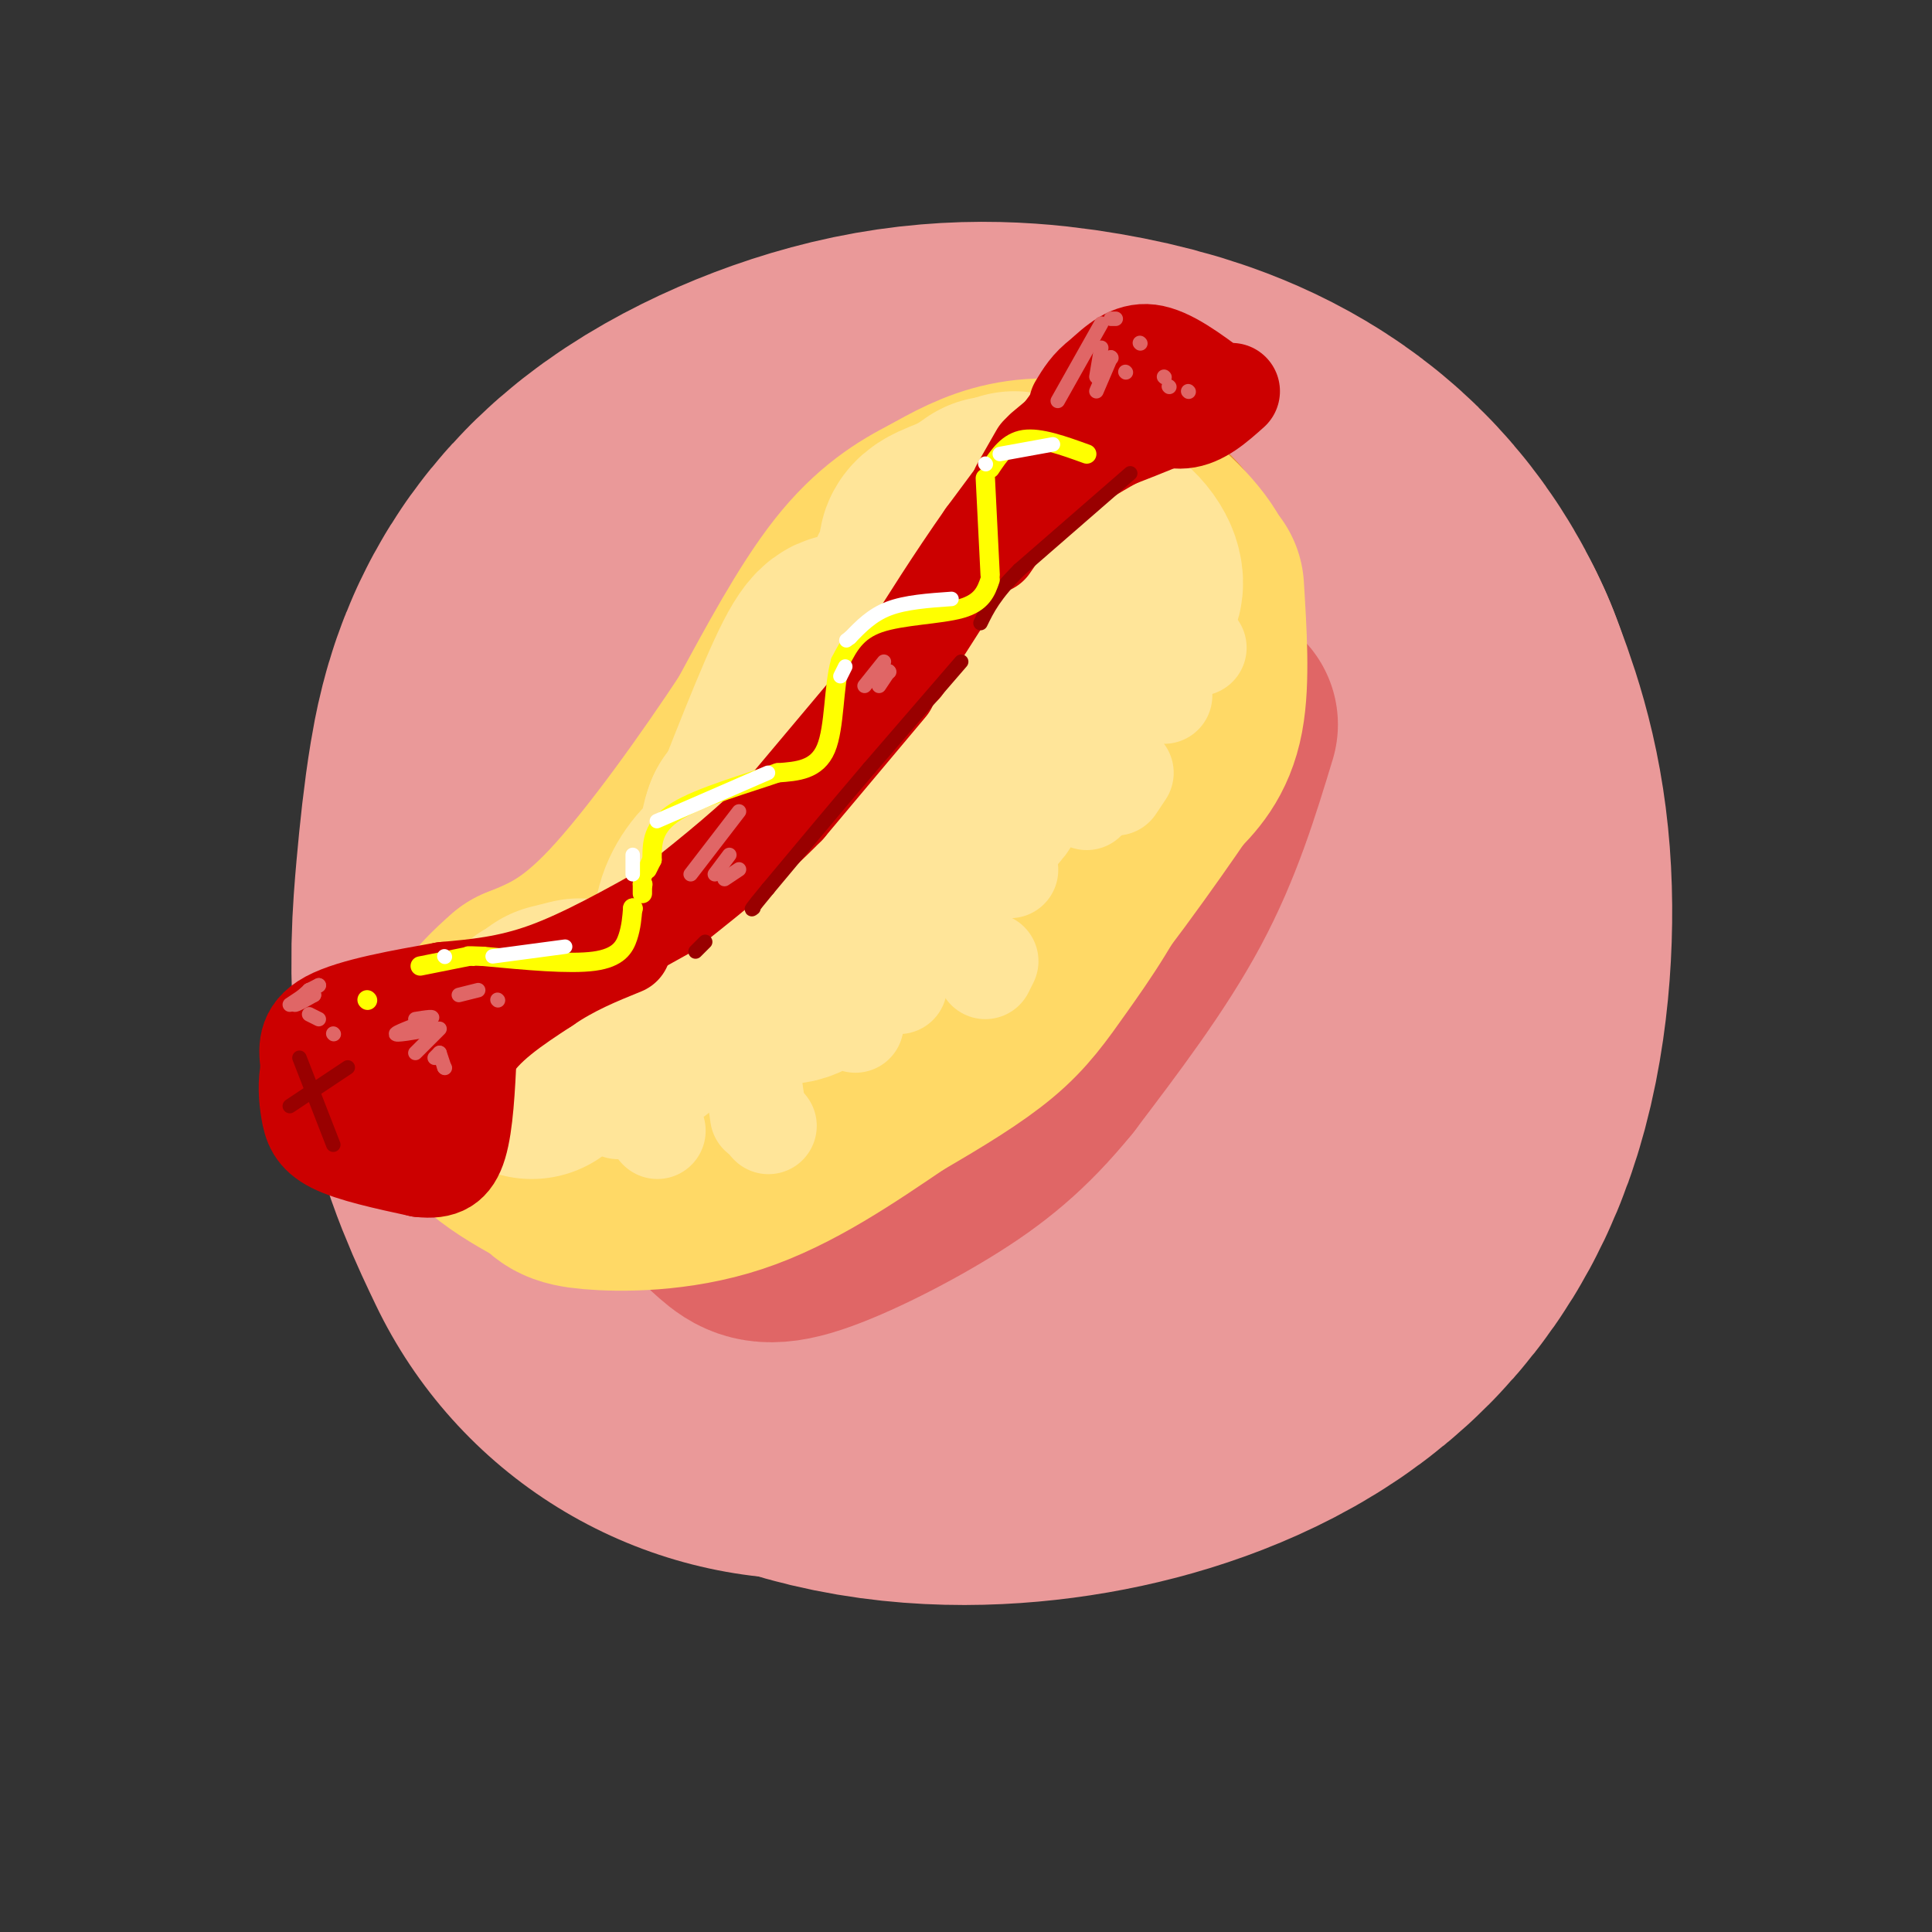
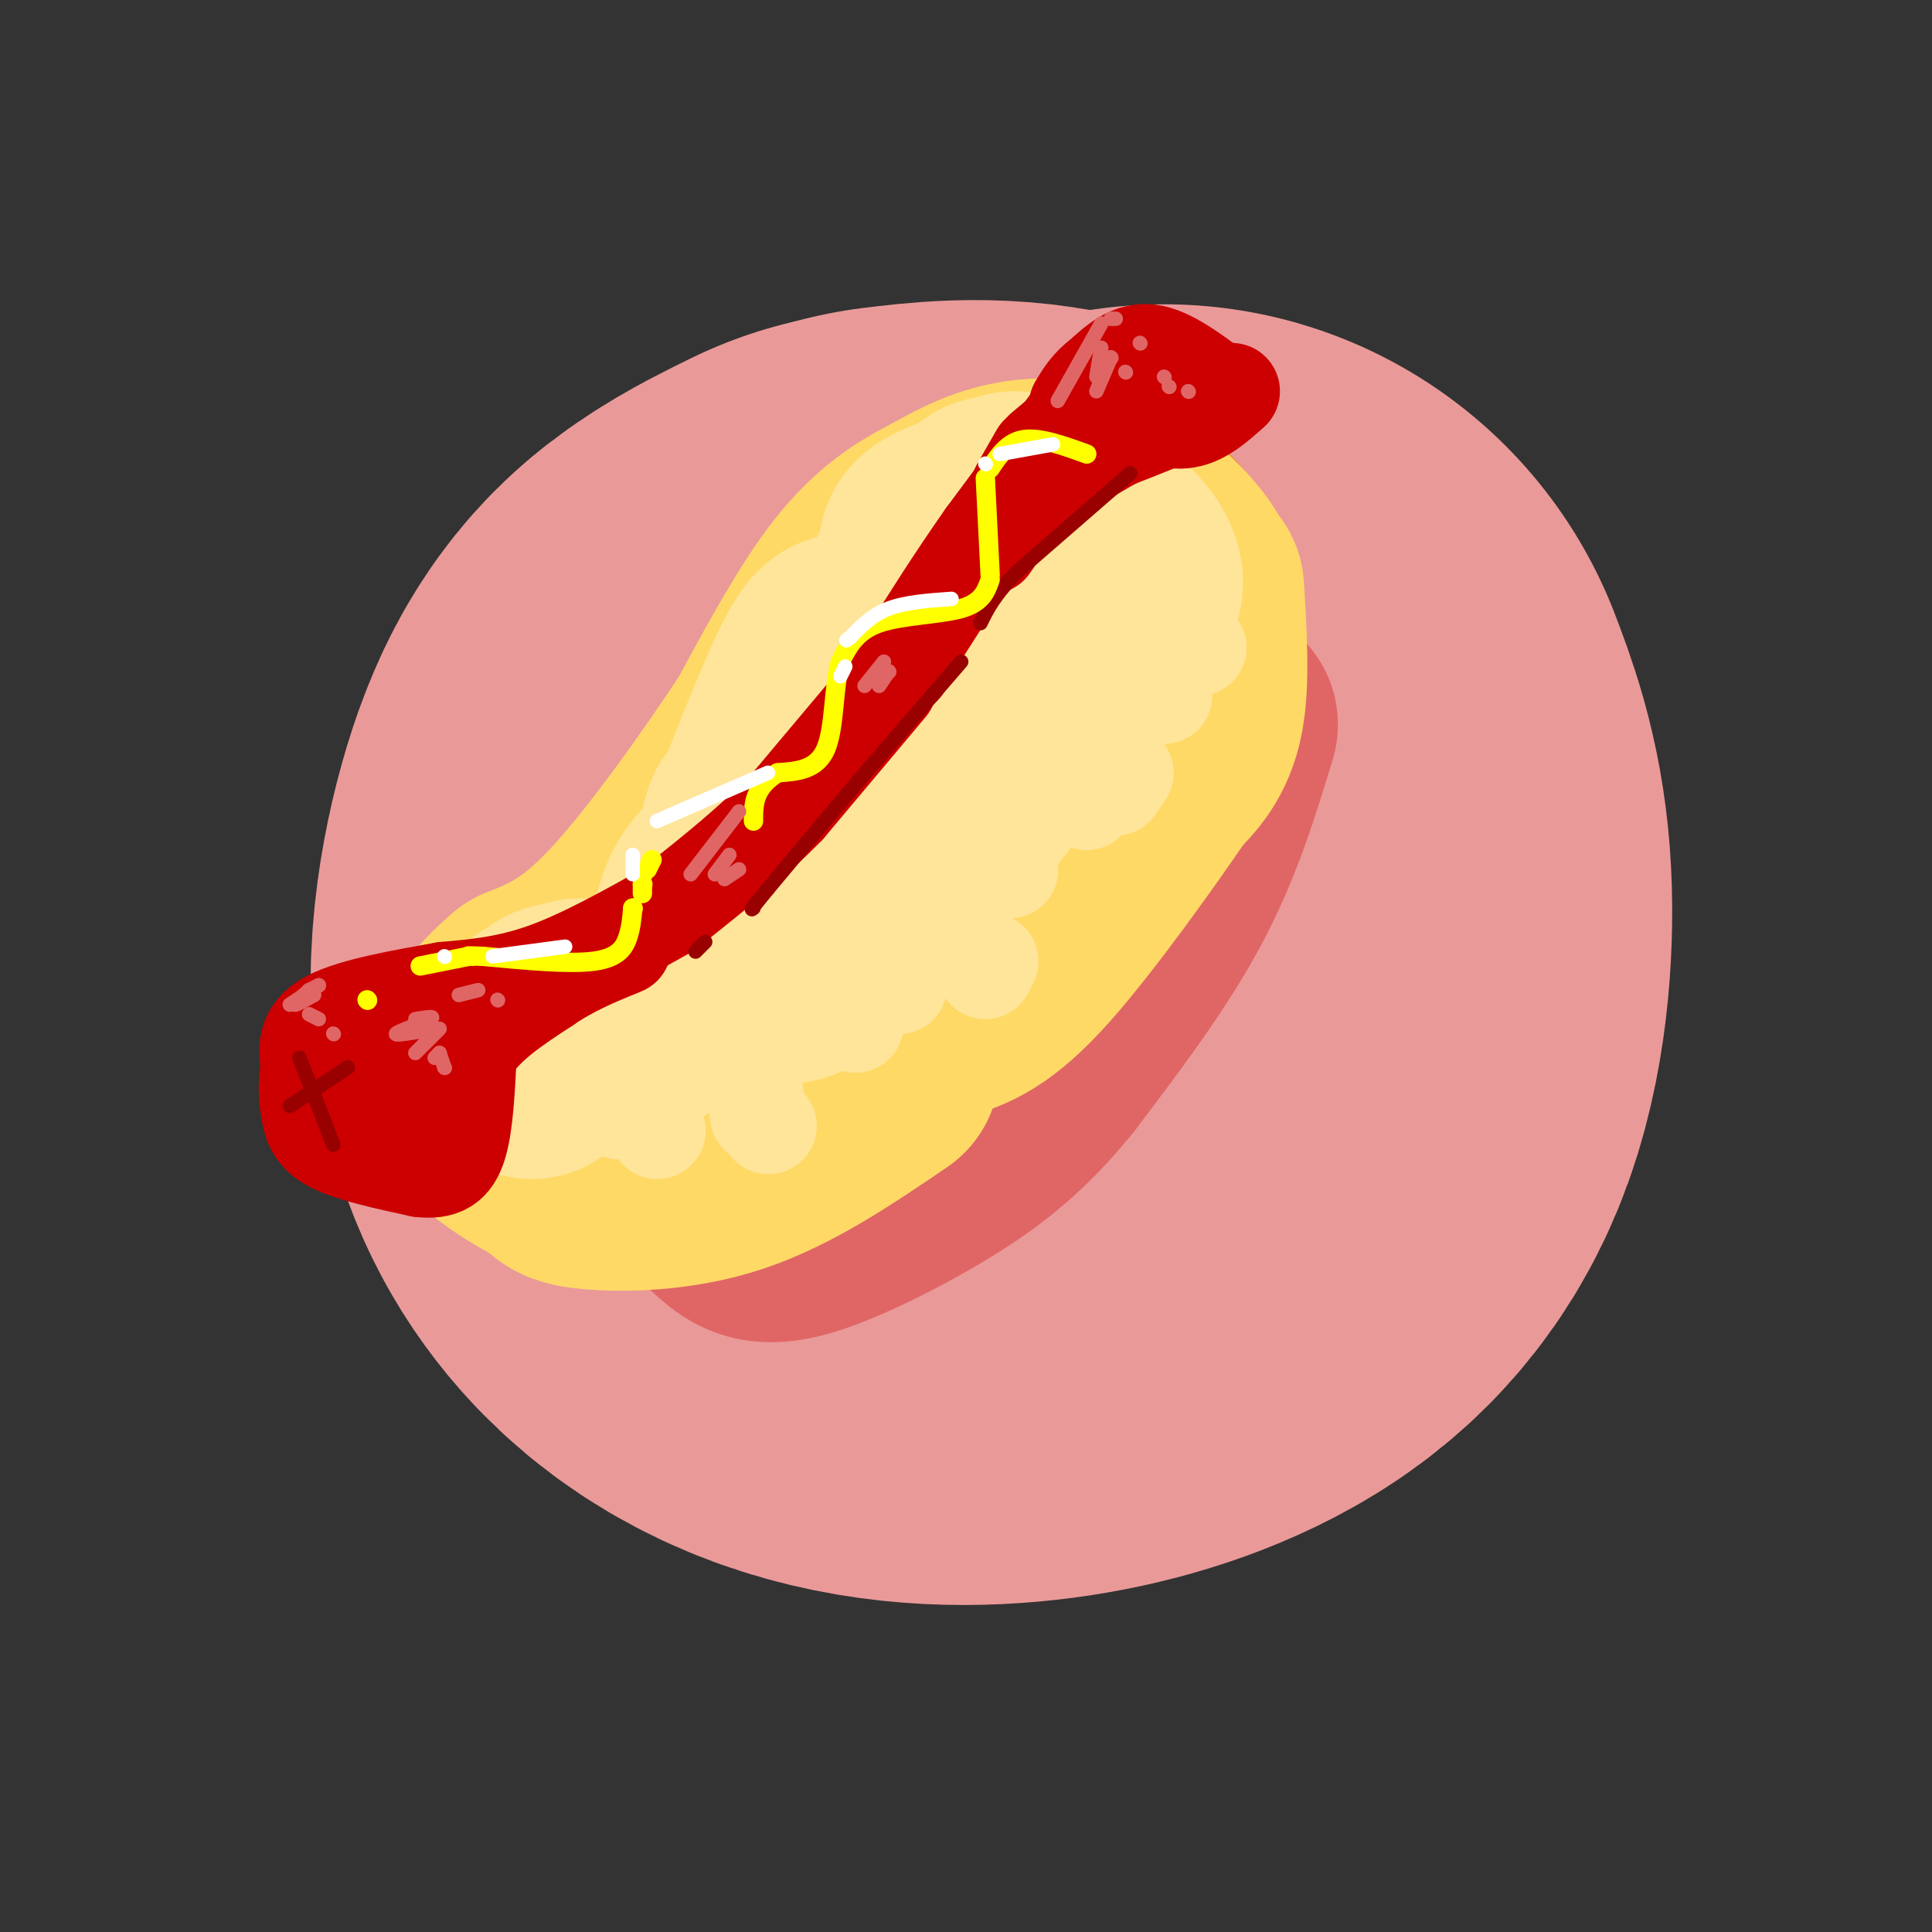
<svg xmlns="http://www.w3.org/2000/svg" viewBox="0 0 400 400" version="1.1">
  <rect x="0" y="0" width="400" height="400" fill="#333333" stroke="none" />
  <g fill="none" stroke="rgb(234,153,153)" stroke-width="200" stroke-linecap="round" stroke-linejoin="round">
    <path d="M228,200c2.792,-5.673 5.583,-11.345 6,-16c0.417,-4.655 -1.542,-8.292 -6,-12c-4.458,-3.708 -11.417,-7.488 -18,-9c-6.583,-1.512 -12.792,-0.756 -19,0" />
    <path d="M187,164c-3.921,1.919 -7.842,3.838 -11,6c-3.158,2.162 -5.551,4.565 -8,12c-2.449,7.435 -4.952,19.900 -3,29c1.952,9.100 8.359,14.834 16,18c7.641,3.166 16.517,3.766 25,3c8.483,-0.766 16.573,-2.896 23,-6c6.427,-3.104 11.192,-7.182 14,-15c2.808,-7.818 3.659,-19.377 3,-28c-0.659,-8.623 -2.830,-14.312 -5,-20" />
-     <path d="M241,163c-2.333,-5.314 -5.664,-8.600 -10,-11c-4.336,-2.400 -9.676,-3.914 -16,-5c-6.324,-1.086 -13.633,-1.745 -22,0c-8.367,1.745 -17.792,5.893 -23,10c-5.208,4.107 -6.200,8.173 -7,13c-0.800,4.827 -1.408,10.415 -2,17c-0.592,6.585 -1.169,14.167 0,21c1.169,6.833 4.085,12.916 7,19" />
  </g>
  <g fill="none" stroke="rgb(224,102,102)" stroke-width="50" stroke-linecap="round" stroke-linejoin="round">
    <path d="M252,150c-3.417,11.250 -6.833,22.500 -13,34c-6.167,11.500 -15.083,23.250 -24,35" />
    <path d="M215,219c-7.448,9.153 -14.068,14.535 -23,20c-8.932,5.465 -20.178,11.011 -27,13c-6.822,1.989 -9.221,0.420 -12,-2c-2.779,-2.420 -5.937,-5.691 -7,-8c-1.063,-2.309 -0.032,-3.654 1,-5" />
    <path d="M147,237c1.679,-4.179 5.375,-12.125 16,-22c10.625,-9.875 28.179,-21.679 41,-34c12.821,-12.321 20.911,-25.161 29,-38" />
    <path d="M233,143c4.822,-6.933 2.378,-5.267 2,-4c-0.378,1.267 1.311,2.133 3,3" />
    <path d="M245,156c0.000,0.000 0.100,0.100 0.1,0.1" />
  </g>
  <g fill="none" stroke="rgb(230,145,56)" stroke-width="50" stroke-linecap="round" stroke-linejoin="round">
    <path d="M240,122c0.083,-4.083 0.167,-8.167 -4,-11c-4.167,-2.833 -12.583,-4.417 -21,-6" />
    <path d="M215,105c-6.167,0.333 -11.083,4.167 -16,8" />
  </g>
  <g fill="none" stroke="rgb(255,217,102)" stroke-width="50" stroke-linecap="round" stroke-linejoin="round">
    <path d="M244,129c0.821,-2.851 1.643,-5.702 -1,-10c-2.643,-4.298 -8.750,-10.042 -15,-13c-6.250,-2.958 -12.643,-3.131 -18,-2c-5.357,1.131 -9.679,3.565 -14,6" />
    <path d="M196,110c-4.933,2.489 -10.267,5.711 -16,13c-5.733,7.289 -11.867,18.644 -18,30" />
    <path d="M162,153c-8.489,12.889 -20.711,30.111 -30,40c-9.289,9.889 -15.644,12.444 -22,15" />
    <path d="M110,208c-5.833,4.976 -9.417,9.917 -10,14c-0.583,4.083 1.833,7.310 5,10c3.167,2.690 7.083,4.845 11,7" />
    <path d="M116,239c2.060,1.726 1.708,2.542 7,3c5.292,0.458 16.226,0.560 27,-3c10.774,-3.560 21.387,-10.780 32,-18" />
-     <path d="M182,221c9.008,-5.215 15.528,-9.254 20,-13c4.472,-3.746 6.896,-7.201 11,-13c4.104,-5.799 9.887,-13.943 14,-24c4.113,-10.057 6.557,-22.029 9,-34" />
    <path d="M236,137c1.500,-8.891 0.751,-14.119 -2,-18c-2.751,-3.881 -7.503,-6.415 -10,-8c-2.497,-1.585 -2.738,-2.221 -7,0c-4.262,2.221 -12.546,7.297 -17,13c-4.454,5.703 -5.077,12.031 -5,17c0.077,4.969 0.856,8.579 3,10c2.144,1.421 5.654,0.652 10,-6c4.346,-6.652 9.527,-19.186 10,-23c0.473,-3.814 -3.764,1.093 -8,6" />
    <path d="M210,128c-7.252,12.976 -21.382,42.415 -26,52c-4.618,9.585 0.276,-0.686 2,-6c1.724,-5.314 0.277,-5.673 -4,-4c-4.277,1.673 -11.383,5.376 -16,10c-4.617,4.624 -6.743,10.168 -8,15c-1.257,4.832 -1.645,8.952 0,9c1.645,0.048 5.322,-3.976 9,-8" />
    <path d="M173,191c0.000,0.000 -7.000,13.000 -7,13" />
    <path d="M245,122c0.583,9.417 1.167,18.833 0,25c-1.167,6.167 -4.083,9.083 -7,12" />
    <path d="M238,159c-6.333,9.333 -18.667,26.667 -27,36c-8.333,9.333 -12.667,10.667 -17,12" />
    <path d="M194,207c-7.500,4.500 -17.750,9.750 -28,15" />
    <path d="M185,185c-10.167,10.583 -20.333,21.167 -26,26c-5.667,4.833 -6.833,3.917 -8,3" />
    <path d="M142,194c0.000,0.000 -15.000,12.000 -15,12" />
  </g>
  <g fill="none" stroke="rgb(255,229,153)" stroke-width="50" stroke-linecap="round" stroke-linejoin="round">
    <path d="M225,122c3.000,0.711 6.000,1.422 7,0c1.000,-1.422 0.000,-4.978 -4,-8c-4.000,-3.022 -11.000,-5.511 -18,-8" />
    <path d="M206,107c-1.884,1.331 -3.769,2.663 -7,4c-3.231,1.337 -7.809,2.680 -1,6c6.809,3.320 25.004,8.617 25,9c-0.004,0.383 -18.208,-4.147 -26,-5c-7.792,-0.853 -5.174,1.970 -4,8c1.174,6.030 0.902,15.266 4,20c3.098,4.734 9.565,4.967 13,4c3.435,-0.967 3.839,-3.133 3,-5c-0.839,-1.867 -2.919,-3.433 -5,-5" />
    <path d="M208,143c-5.539,-2.241 -16.886,-5.345 -22,-6c-5.114,-0.655 -3.995,1.138 -5,5c-1.005,3.862 -4.134,9.792 -1,14c3.134,4.208 12.531,6.693 17,7c4.469,0.307 4.010,-1.566 3,-4c-1.010,-2.434 -2.570,-5.431 -9,-7c-6.430,-1.569 -17.730,-1.710 -22,3c-4.270,4.710 -1.509,14.272 1,20c2.509,5.728 4.766,7.623 7,8c2.234,0.377 4.444,-0.765 5,-3c0.556,-2.235 -0.543,-5.563 -3,-8c-2.457,-2.437 -6.274,-3.982 -10,-4c-3.726,-0.018 -7.363,1.491 -11,3" />
    <path d="M158,171c-2.014,5.309 -1.548,17.080 0,23c1.548,5.920 4.177,5.988 6,5c1.823,-0.988 2.839,-3.033 2,-6c-0.839,-2.967 -3.534,-6.857 -6,-9c-2.466,-2.143 -4.702,-2.538 -7,-1c-2.298,1.538 -4.656,5.011 -5,8c-0.344,2.989 1.328,5.495 3,8" />
    <path d="M179,140c-0.644,-0.733 -1.289,-1.467 -2,-3c-0.711,-1.533 -1.489,-3.867 -5,3c-3.511,6.867 -9.756,22.933 -16,39" />
    <path d="M149,196c0.000,0.000 -1.000,0.000 -1,0" />
    <path d="M131,211c0.000,0.000 -1.000,0.000 -1,0" />
    <path d="M120,211c0.000,0.000 -4.000,1.000 -4,1" />
    <path d="M110,219c1.500,-2.417 3.000,-4.833 3,-5c0.000,-0.167 -1.500,1.917 -3,4" />
    <path d="M110,219c0.000,0.000 0.100,0.100 0.1,0.1" />
  </g>
  <g fill="none" stroke="rgb(255,229,153)" stroke-width="20" stroke-linecap="round" stroke-linejoin="round">
    <path d="M127,229c0.000,0.000 1.000,1.000 1,1" />
    <path d="M136,234c0.000,0.000 0.100,0.100 0.1,0.1" />
    <path d="M153,220c0.000,0.000 0.100,0.100 0.1,0.1" />
    <path d="M156,224c0.000,0.000 1.000,7.000 1,7" />
    <path d="M159,233c0.000,0.000 0.100,0.100 0.1,0.1" />
    <path d="M177,212c0.000,0.000 0.100,0.100 0.1,0.1" />
    <path d="M186,204c0.000,0.000 0.100,0.100 0.1,0.1" />
    <path d="M204,201c0.000,0.000 1.000,-2.000 1,-2" />
    <path d="M209,180c0.000,0.000 0.100,0.100 0.1,0.1" />
    <path d="M222,165c0.000,0.000 3.000,1.000 3,1" />
    <path d="M231,163c0.000,0.000 2.000,-3.000 2,-3" />
    <path d="M240,143c0.000,0.000 1.000,1.000 1,1" />
    <path d="M248,134c0.000,0.000 0.100,0.100 0.1,0.1" />
  </g>
  <g fill="none" stroke="rgb(204,0,0)" stroke-width="20" stroke-linecap="round" stroke-linejoin="round">
    <path d="M252,81c-5.000,-3.750 -10.000,-7.500 -14,-8c-4.000,-0.500 -7.000,2.250 -10,5" />
    <path d="M228,78c-2.500,1.833 -3.750,3.917 -5,6" />
    <path d="M255,81c-3.167,2.833 -6.333,5.667 -10,6c-3.667,0.333 -7.833,-1.833 -12,-4" />
    <path d="M233,83c-2.667,-0.167 -3.333,1.417 -4,3" />
    <path d="M228,87c0.000,0.000 0.100,0.100 0.1,0.1" />
    <path d="M228,87c0.000,0.000 -1.000,1.000 -1,1" />
    <path d="M227,88c0.000,0.000 -11.000,12.000 -11,12" />
    <path d="M227,83c0.000,0.000 -4.000,5.000 -4,5" />
    <path d="M222,88c0.000,0.000 -6.000,5.000 -6,5" />
    <path d="M215,94c0.000,0.000 -4.000,7.000 -4,7" />
    <path d="M227,80c0.000,0.000 -23.000,31.000 -23,31" />
    <path d="M204,111c-6.667,9.500 -11.833,17.750 -17,26" />
    <path d="M187,138c0.000,0.000 -3.000,3.000 -3,3" />
    <path d="M184,142c0.000,0.000 -21.000,25.000 -21,25" />
    <path d="M163,167c-7.333,7.500 -15.167,13.750 -23,20" />
    <path d="M139,188c-9.083,5.083 -18.167,10.167 -26,13c-7.833,2.833 -14.417,3.417 -21,4" />
    <path d="M92,205c-8.422,1.511 -18.978,3.289 -24,6c-5.022,2.711 -4.511,6.356 -4,10" />
    <path d="M64,221c-0.702,3.226 -0.458,6.292 0,9c0.458,2.708 1.131,5.060 5,7c3.869,1.940 10.935,3.470 18,5" />
    <path d="M87,242c4.489,0.511 6.711,-0.711 8,-5c1.289,-4.289 1.644,-11.644 2,-19" />
    <path d="M97,218c3.000,-5.500 9.500,-9.750 16,-14" />
    <path d="M113,204c5.333,-3.667 10.667,-5.833 16,-8" />
    <path d="M79,224c0.486,-1.524 0.972,-3.048 0,-4c-0.972,-0.952 -3.404,-1.330 -5,1c-1.596,2.330 -2.358,7.370 0,10c2.358,2.630 7.834,2.851 11,2c3.166,-0.851 4.022,-2.775 4,-5c-0.022,-2.225 -0.924,-4.751 -3,-6c-2.076,-1.249 -5.328,-1.221 -7,0c-1.672,1.221 -1.763,3.635 -1,5c0.763,1.365 2.382,1.683 4,2" />
    <path d="M79,222c0.000,0.000 -4.000,4.000 -4,4" />
    <path d="M243,83c2.000,0.333 4.000,0.667 2,2c-2.000,1.333 -8.000,3.667 -14,6" />
    <path d="M231,91c-5.000,2.667 -10.500,6.333 -16,10" />
    <path d="M215,101c-4.333,3.667 -7.167,7.833 -10,12" />
  </g>
  <g fill="none" stroke="rgb(153,0,0)" stroke-width="3" stroke-linecap="round" stroke-linejoin="round">
    <path d="M234,98c0.000,0.000 -23.000,20.000 -23,20" />
    <path d="M211,118c-5.167,5.167 -6.583,8.083 -8,11" />
    <path d="M199,137c0.000,0.000 -19.000,22.000 -19,22" />
    <path d="M180,159c-6.667,7.833 -13.833,16.417 -21,25" />
    <path d="M159,184c-4.000,4.833 -3.500,4.417 -3,4" />
    <path d="M146,195c0.000,0.000 -2.000,2.000 -2,2" />
    <path d="M72,221c0.000,0.000 -12.000,8.000 -12,8" />
    <path d="M62,219c0.000,0.000 7.000,18.000 7,18" />
  </g>
  <g fill="none" stroke="rgb(255,255,0)" stroke-width="4" stroke-linecap="round" stroke-linejoin="round">
    <path d="M225,94c-4.833,-1.750 -9.667,-3.500 -13,-3c-3.333,0.500 -5.167,3.250 -7,6" />
    <path d="M204,99c0.000,0.000 1.000,20.000 1,20" />
    <path d="M205,120c-0.822,2.378 -1.644,4.756 -6,6c-4.356,1.244 -12.244,1.356 -17,3c-4.756,1.644 -6.378,4.822 -8,8" />
    <path d="M174,137c-1.467,5.022 -1.133,13.578 -3,18c-1.867,4.422 -5.933,4.711 -10,5" />
-     <path d="M161,160c-6.000,2.111 -16.000,4.889 -21,8c-5.000,3.111 -5.000,6.556 -5,10" />
+     <path d="M161,160c-5.000,3.111 -5.000,6.556 -5,10" />
    <path d="M135,178c-1.000,2.000 -1.000,2.000 -1,2" />
    <path d="M133,181c0.000,0.000 0.100,0.100 0.1,0.1" />
    <path d="M133,183c0.000,0.000 0.100,0.100 0.1,0.1" />
    <path d="M133,183c0.000,0.000 0.000,2.000 0,2" />
    <path d="M131,188c0.000,0.000 0.100,0.100 0.1,0.1" />
    <path d="M131,188c-0.156,1.956 -0.311,3.911 -1,6c-0.689,2.089 -1.911,4.311 -7,5c-5.089,0.689 -14.044,-0.156 -23,-1" />
    <path d="M100,198c-4.167,-0.167 -3.083,-0.083 -2,0" />
    <path d="M97,198c0.000,0.000 -10.000,2.000 -10,2" />
    <path d="M76,207c0.000,0.000 0.100,0.100 0.1,0.1" />
  </g>
  <g fill="none" stroke="rgb(255,255,255)" stroke-width="3" stroke-linecap="round" stroke-linejoin="round">
    <path d="M218,92c0.000,0.000 -11.000,2.000 -11,2" />
    <path d="M204,96c0.000,0.000 0.100,0.100 0.1,0.1" />
    <path d="M197,124c-4.750,0.333 -9.500,0.667 -13,2c-3.500,1.333 -5.750,3.667 -8,6" />
    <path d="M176,132c-1.333,1.000 -0.667,0.500 0,0" />
    <path d="M175,138c0.000,0.000 -1.000,2.000 -1,2" />
    <path d="M159,160c0.000,0.000 -23.000,10.000 -23,10" />
    <path d="M131,177c0.000,0.000 0.000,4.000 0,4" />
    <path d="M117,196c0.000,0.000 -15.000,2.000 -15,2" />
    <path d="M92,198c0.000,0.000 0.100,0.100 0.1,0.1" />
  </g>
  <g fill="none" stroke="rgb(224,102,102)" stroke-width="3" stroke-linecap="round" stroke-linejoin="round">
    <path d="M66,204c-2.750,1.833 -5.500,3.667 -6,4c-0.500,0.333 1.250,-0.833 3,-2" />
    <path d="M66,204c0.000,0.000 -2.000,1.000 -2,1" />
    <path d="M64,205c-1.583,1.417 -3.167,2.833 -3,3c0.167,0.167 2.083,-0.917 4,-2" />
    <path d="M64,205c0.000,0.000 1.000,1.000 1,1" />
    <path d="M64,210c0.000,0.000 2.000,1.000 2,1" />
    <path d="M69,214c0.000,0.000 0.100,0.100 0.1,0.1" />
    <path d="M86,211c2.222,-0.356 4.444,-0.711 3,0c-1.444,0.711 -6.556,2.489 -7,3c-0.444,0.511 3.778,-0.244 8,-1" />
    <path d="M91,213c0.000,0.000 -5.000,5.000 -5,5" />
    <path d="M91,218c0.000,0.000 -1.000,1.000 -1,1" />
    <path d="M91,218c0.000,0.000 1.000,3.000 1,3" />
    <path d="M92,221c0.000,0.000 0.100,0.100 0.1,0.1" />
    <path d="M228,67c0.000,0.000 -9.000,16.000 -9,16" />
    <path d="M228,72c0.000,0.000 -1.000,6.000 -1,6" />
    <path d="M230,74c0.000,0.000 0.100,0.100 0.1,0.1" />
    <path d="M230,74c0.000,0.000 -3.000,7.000 -3,7" />
    <path d="M233,77c0.000,0.000 0.100,0.100 0.1,0.1" />
    <path d="M242,80c0.000,0.000 0.100,0.100 0.1,0.1" />
    <path d="M246,81c0.000,0.000 0.100,0.100 0.1,0.1" />
    <path d="M230,66c0.000,0.000 1.000,0.000 1,0" />
    <path d="M236,71c0.000,0.000 0.100,0.100 0.1,0.1" />
    <path d="M241,78c0.000,0.000 0.100,0.100 0.1,0.1" />
    <path d="M183,137c0.000,0.000 -4.000,5.000 -4,5" />
    <path d="M184,139c0.000,0.000 0.100,0.100 0.1,0.1" />
    <path d="M184,139c0.000,0.000 -2.000,3.000 -2,3" />
    <path d="M153,168c0.000,0.000 -10.000,13.000 -10,13" />
    <path d="M151,177c0.000,0.000 -3.000,4.000 -3,4" />
    <path d="M153,180c0.000,0.000 -3.000,2.000 -3,2" />
    <path d="M99,205c0.000,0.000 -4.000,1.000 -4,1" />
    <path d="M103,207c0.000,0.000 0.100,0.100 0.1,0.1" />
  </g>
</svg>